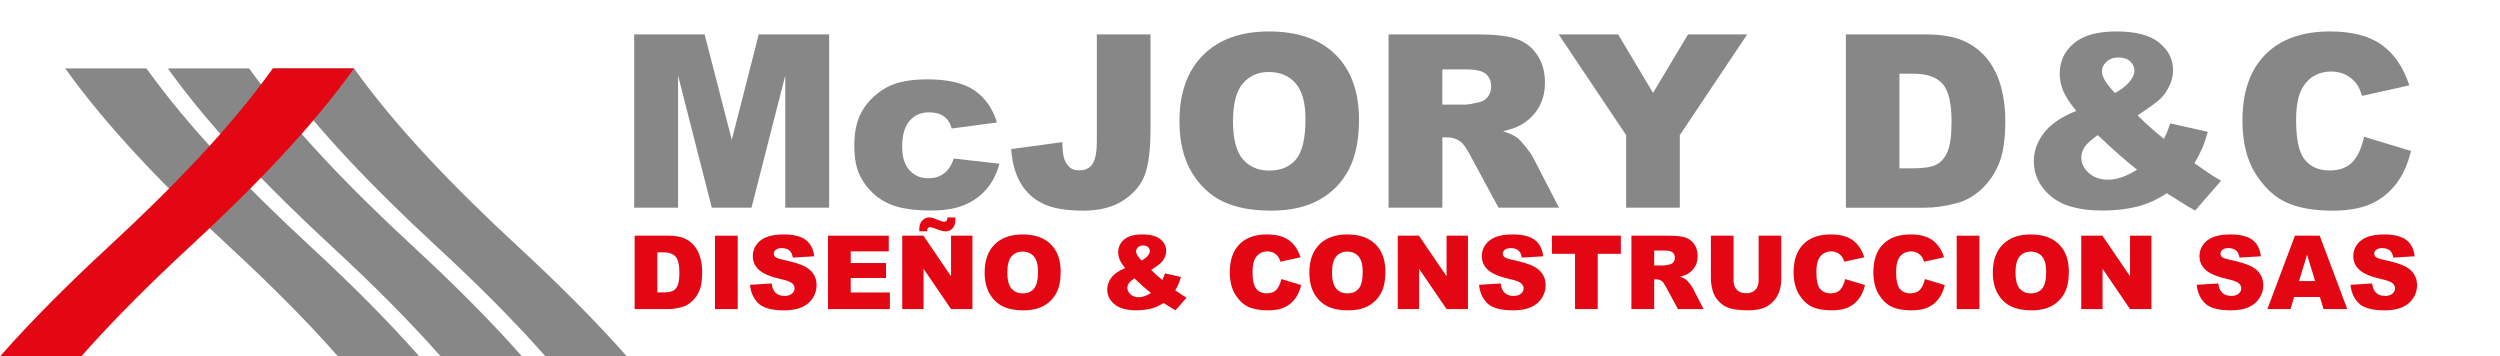
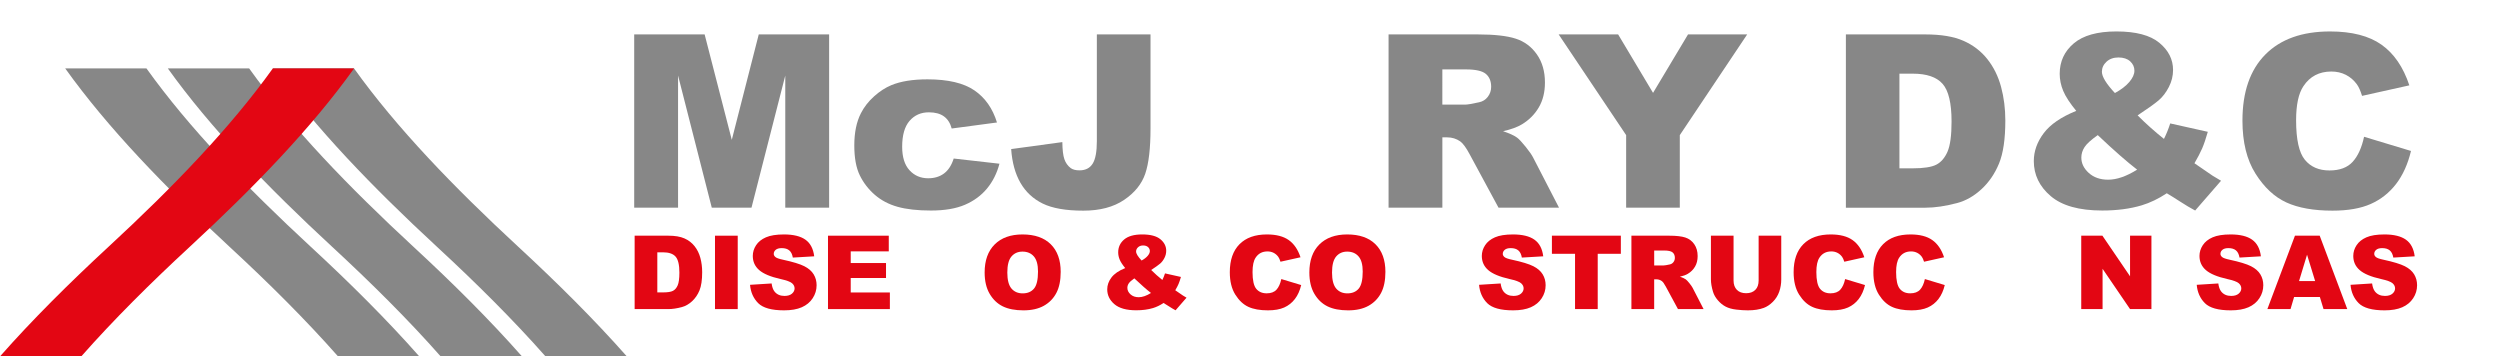
<svg xmlns="http://www.w3.org/2000/svg" version="1.1" x="0px" y="0px" width="360.777px" height="51.432px" viewBox="0 0 360.777 51.432" style="enable-background:new 0 0 360.777 51.432;" xml:space="preserve">
  <style type="text/css">
	.st0{fill-rule:evenodd;clip-rule:evenodd;fill:#878787;}
	.st1{fill-rule:evenodd;clip-rule:evenodd;fill:#E30613;}
	.st2{fill:#878787;}
	.st3{fill:#E30613;}
	.st4{font-family:'Arial-Black';}
	.st5{font-size:34.934px;}
	.st6{font-size:14.796px;}
</style>
  <defs>
</defs>
  <path class="st0" d="M39.353,9.873h11.736c6.134,8.57,14.401,17.141,23.666,25.705c5.717,5.283,11.038,10.568,15.704,15.853H78.723  c-4.666-5.285-9.987-10.57-15.703-15.853C53.754,27.014,45.487,18.444,39.353,9.873" />
  <path class="st0" d="M24.22,9.873h11.736c6.133,8.569,14.402,17.138,23.672,25.705c5.716,5.281,11.035,10.567,15.699,15.853H63.592  c-4.665-5.287-9.985-10.572-15.7-15.853C38.623,27.012,30.353,18.442,24.22,9.873" />
  <path class="st0" d="M21.136,9.873c6.131,8.568,14.404,17.135,23.676,25.705c5.714,5.28,11.032,10.566,15.697,15.853H48.782  c-4.664-5.287-9.982-10.573-15.696-15.853C23.814,27.008,15.541,18.441,9.41,9.873H21.136z" />
  <path class="st1" d="M39.373,9.873c-6.131,8.568-14.404,17.135-23.676,25.705C9.982,40.858,4.664,46.144,0,51.432h11.726  c4.664-5.287,9.982-10.573,15.696-15.853c9.273-8.57,17.546-17.138,23.677-25.705H39.373z" />
  <g>
    <path class="st2" d="M91.524,4.967h10.162l3.919,15.215l3.891-15.215h10.156v25.006h-6.328v-19.07l-4.876,19.07h-5.729   l-4.867-19.07v19.07h-6.329V4.967z" />
    <path class="st2" d="M137.63,22.877l6.602,0.75c-0.364,1.376-0.961,2.567-1.791,3.574c-0.831,1.006-1.891,1.788-3.181,2.345   c-1.291,0.558-2.932,0.836-4.921,0.836c-1.922,0-3.522-0.179-4.802-0.536c-1.279-0.358-2.379-0.938-3.3-1.738   c-0.921-0.802-1.644-1.741-2.167-2.82c-0.523-1.08-0.785-2.512-0.785-4.295c0-1.863,0.318-3.414,0.955-4.653   c0.466-0.908,1.103-1.724,1.911-2.445c0.807-0.722,1.638-1.258,2.49-1.61c1.354-0.557,3.087-0.835,5.203-0.835   c2.957,0,5.211,0.528,6.763,1.586s2.641,2.604,3.267,4.64l-6.533,0.87c-0.205-0.773-0.578-1.355-1.118-1.748   s-1.265-0.589-2.175-0.589c-1.148,0-2.078,0.412-2.789,1.234c-0.711,0.823-1.066,2.069-1.066,3.738   c0,1.486,0.353,2.616,1.058,3.388c0.705,0.772,1.604,1.158,2.695,1.158c0.91,0,1.674-0.233,2.294-0.699   C136.86,24.56,137.324,23.844,137.63,22.877z" />
    <path class="st2" d="M158.288,4.967h7.744v13.585c0,2.853-0.253,5.023-0.759,6.512c-0.506,1.489-1.524,2.75-3.053,3.784   c-1.53,1.034-3.488,1.552-5.876,1.552c-2.524,0-4.48-0.342-5.868-1.023c-1.388-0.683-2.459-1.681-3.215-2.994   s-1.203-2.937-1.339-4.87l7.386-1.006c0.011,1.103,0.108,1.922,0.29,2.456c0.182,0.535,0.489,0.967,0.921,1.297   c0.296,0.216,0.717,0.323,1.262,0.323c0.864,0,1.499-0.32,1.902-0.963c0.403-0.642,0.605-1.724,0.605-3.246V4.967z" />
-     <path class="st2" d="M170.21,17.486c0-4.082,1.137-7.261,3.412-9.535c2.274-2.274,5.441-3.411,9.501-3.411   c4.162,0,7.369,1.117,9.62,3.352c2.252,2.234,3.377,5.364,3.377,9.391c0,2.922-0.492,5.319-1.476,7.189   c-0.983,1.871-2.405,3.326-4.264,4.366c-1.859,1.041-4.176,1.562-6.951,1.562c-2.821,0-5.154-0.449-7.002-1.348   s-3.346-2.32-4.495-4.265S170.21,20.409,170.21,17.486z M177.937,17.521c0,2.524,0.469,4.339,1.407,5.441   c0.938,1.104,2.214,1.654,3.83,1.654c1.66,0,2.945-0.54,3.855-1.62c0.91-1.08,1.364-3.02,1.364-5.816   c0-2.354-0.475-4.074-1.424-5.16s-2.237-1.629-3.863-1.629c-1.558,0-2.809,0.552-3.753,1.654   C178.409,13.148,177.937,14.974,177.937,17.521z" />
    <path class="st2" d="M200.385,29.973V4.967h12.878c2.388,0,4.213,0.204,5.475,0.613c1.263,0.41,2.28,1.169,3.054,2.277   c0.773,1.109,1.16,2.459,1.16,4.052c0,1.387-0.296,2.584-0.888,3.59c-0.591,1.007-1.405,1.823-2.44,2.448   c-0.66,0.398-1.564,0.728-2.714,0.989c0.92,0.308,1.591,0.615,2.012,0.922c0.284,0.205,0.696,0.644,1.236,1.314   c0.54,0.672,0.9,1.189,1.083,1.554l3.742,7.246h-8.731l-4.13-7.642c-0.523-0.989-0.989-1.632-1.398-1.928   c-0.558-0.387-1.188-0.58-1.894-0.58h-0.682v10.149H200.385z M208.146,15.099h3.258c0.352,0,1.035-0.113,2.047-0.341   c0.512-0.103,0.93-0.364,1.254-0.785c0.324-0.421,0.486-0.904,0.486-1.45c0-0.807-0.256-1.427-0.768-1.859   c-0.512-0.432-1.473-0.647-2.883-0.647h-3.394V15.099z" />
    <path class="st2" d="M224.931,4.967h8.583l5.038,8.436l5.048-8.436h8.537l-9.723,14.532v10.474h-7.744V19.499L224.931,4.967z" />
    <path class="st2" d="M266.381,4.967h11.479c2.263,0,4.091,0.307,5.484,0.921s2.544,1.495,3.454,2.644s1.569,2.485,1.979,4.009   c0.409,1.523,0.614,3.139,0.614,4.844c0,2.673-0.304,4.745-0.913,6.218s-1.453,2.707-2.533,3.701   c-1.081,0.996-2.241,1.658-3.48,1.987c-1.694,0.455-3.229,0.683-4.605,0.683h-11.479V4.967z M274.108,10.63v13.663h1.893   c1.615,0,2.764-0.18,3.446-0.538c0.682-0.357,1.217-0.983,1.604-1.876c0.386-0.893,0.58-2.34,0.58-4.341   c0-2.649-0.432-4.464-1.296-5.441c-0.865-0.979-2.297-1.467-4.299-1.467H274.108z" />
    <path class="st2" d="M313.186,17.811l5.424,1.211c-0.284,1.001-0.557,1.803-0.818,2.405c-0.262,0.603-0.631,1.313-1.109,2.132   l2.61,1.791c0.318,0.205,0.728,0.45,1.228,0.734l-3.736,4.298c-0.682-0.364-1.39-0.784-2.124-1.262s-1.39-0.888-1.97-1.229   c-1.205,0.796-2.411,1.376-3.616,1.74c-1.671,0.5-3.571,0.75-5.697,0.75c-3.333,0-5.811-0.693-7.438-2.081   c-1.626-1.387-2.439-3.07-2.439-5.049c0-1.421,0.478-2.766,1.433-4.034c0.956-1.268,2.519-2.34,4.691-3.215   c-0.91-1.104-1.535-2.062-1.876-2.875c-0.341-0.812-0.512-1.64-0.512-2.481c0-1.774,0.677-3.235,2.03-4.384   c1.354-1.148,3.406-1.723,6.158-1.723c2.809,0,4.873,0.546,6.192,1.638c1.319,1.092,1.979,2.399,1.979,3.923   c0,0.853-0.202,1.672-0.605,2.456c-0.404,0.785-0.89,1.422-1.458,1.911c-0.569,0.488-1.586,1.217-3.053,2.183   c1.216,1.218,2.484,2.349,3.804,3.395C312.635,19.34,312.936,18.596,313.186,17.811z M302.73,19.499   c-0.955,0.672-1.589,1.245-1.902,1.723c-0.313,0.479-0.469,0.984-0.469,1.519c0,0.83,0.358,1.569,1.075,2.218   c0.716,0.647,1.649,0.972,2.797,0.972c1.239,0,2.632-0.482,4.179-1.449C306.932,23.343,305.038,21.683,302.73,19.499z    M305.203,13.427c0.898-0.488,1.592-1.021,2.081-1.595s0.734-1.117,0.734-1.629c0-0.534-0.205-0.986-0.614-1.356   c-0.41-0.369-0.972-0.554-1.689-0.554c-0.705,0-1.279,0.204-1.723,0.613c-0.443,0.41-0.665,0.894-0.665,1.45   C303.327,11.062,303.952,12.085,305.203,13.427z" />
    <path class="st2" d="M341.161,19.738l6.772,2.047c-0.455,1.899-1.171,3.485-2.149,4.759s-2.191,2.234-3.642,2.883   c-1.45,0.648-3.295,0.973-5.535,0.973c-2.718,0-4.938-0.396-6.661-1.185c-1.723-0.79-3.209-2.18-4.46-4.168   c-1.251-1.989-1.876-4.534-1.876-7.637c0-4.137,1.1-7.315,3.3-9.538c2.201-2.222,5.313-3.332,9.339-3.332   c3.149,0,5.626,0.637,7.428,1.91s3.141,3.229,4.017,5.868l-6.823,1.518c-0.239-0.762-0.489-1.318-0.751-1.671   c-0.432-0.592-0.961-1.047-1.586-1.365c-0.625-0.318-1.325-0.478-2.098-0.478c-1.751,0-3.093,0.704-4.026,2.113   c-0.705,1.045-1.057,2.686-1.057,4.923c0,2.771,0.42,4.672,1.262,5.699c0.841,1.028,2.024,1.542,3.548,1.542   c1.478,0,2.595-0.415,3.352-1.245S340.82,21.319,341.161,19.738z" />
  </g>
  <g>
    <path class="st3" d="M91.585,34.013h4.862c0.958,0,1.733,0.13,2.323,0.391c0.59,0.26,1.078,0.633,1.463,1.12   c0.385,0.486,0.665,1.052,0.838,1.697s0.26,1.329,0.26,2.052c0,1.132-0.129,2.01-0.386,2.634c-0.258,0.624-0.615,1.146-1.073,1.567   c-0.458,0.422-0.949,0.702-1.474,0.842c-0.718,0.192-1.368,0.289-1.951,0.289h-4.862V34.013z M94.858,36.412v5.786h0.802   c0.684,0,1.17-0.075,1.459-0.228c0.289-0.151,0.516-0.416,0.679-0.794c0.164-0.379,0.246-0.991,0.246-1.839   c0-1.122-0.183-1.891-0.549-2.305c-0.366-0.414-0.973-0.621-1.821-0.621H94.858z" />
    <path class="st3" d="M103.181,34.013h3.28v10.592h-3.28V34.013z" />
    <path class="st3" d="M108.239,41.101l3.114-0.195c0.067,0.506,0.205,0.892,0.412,1.156c0.337,0.429,0.819,0.643,1.445,0.643   c0.467,0,0.828-0.109,1.08-0.328c0.253-0.22,0.379-0.474,0.379-0.763c0-0.274-0.12-0.52-0.361-0.736   c-0.241-0.217-0.799-0.422-1.676-0.614c-1.436-0.323-2.459-0.752-3.071-1.286c-0.617-0.535-0.925-1.216-0.925-2.045   c0-0.544,0.158-1.059,0.473-1.542c0.315-0.484,0.79-0.865,1.423-1.142c0.633-0.277,1.501-0.416,2.604-0.416   c1.354,0,2.385,0.252,3.096,0.755c0.71,0.504,1.133,1.305,1.268,2.402l-3.085,0.181c-0.082-0.477-0.254-0.823-0.517-1.04   c-0.262-0.217-0.625-0.325-1.087-0.325c-0.381,0-0.667,0.081-0.86,0.242c-0.193,0.161-0.289,0.357-0.289,0.589   c0,0.169,0.08,0.32,0.238,0.455c0.154,0.14,0.521,0.27,1.098,0.39c1.431,0.309,2.455,0.621,3.074,0.936   c0.619,0.316,1.069,0.707,1.351,1.175c0.282,0.467,0.423,0.989,0.423,1.567c0,0.68-0.188,1.306-0.564,1.879   c-0.375,0.573-0.9,1.008-1.575,1.304s-1.524,0.444-2.55,0.444c-1.802,0-3.049-0.347-3.743-1.04   C108.723,43.051,108.33,42.17,108.239,41.101z" />
    <path class="st3" d="M119.488,34.013h8.771v2.262h-5.491v1.684h5.094v2.16h-5.094v2.088h5.65v2.398h-8.93V34.013z" />
-     <path class="st3" d="M130.202,34.013h3.056l3.988,5.86v-5.86h3.085v10.592h-3.085l-3.966-5.815v5.815h-3.078V34.013z    M136.725,31.383h1.142c0.004,0.126,0.007,0.234,0.007,0.325c0,0.535-0.135,0.949-0.404,1.243c-0.27,0.294-0.617,0.44-1.041,0.44   c-0.308,0-0.775-0.128-1.401-0.383c-0.381-0.154-0.643-0.231-0.788-0.231c-0.14,0-0.248,0.044-0.325,0.13   c-0.077,0.087-0.118,0.241-0.123,0.463h-1.127c-0.005-0.115-0.007-0.217-0.007-0.304c0-0.516,0.142-0.925,0.426-1.229   c0.284-0.303,0.621-0.455,1.011-0.455c0.168,0,0.328,0.02,0.477,0.059c0.149,0.038,0.425,0.142,0.827,0.311   c0.402,0.168,0.695,0.253,0.878,0.253c0.13,0,0.234-0.045,0.314-0.134S136.716,31.619,136.725,31.383z" />
    <path class="st3" d="M142.094,39.316c0-1.729,0.481-3.076,1.445-4.039s2.305-1.445,4.024-1.445c1.763,0,3.121,0.474,4.075,1.42   s1.431,2.272,1.431,3.978c0,1.237-0.208,2.253-0.625,3.045c-0.417,0.792-1.019,1.409-1.806,1.85   c-0.788,0.44-1.769,0.661-2.944,0.661c-1.194,0-2.183-0.19-2.966-0.57c-0.783-0.381-1.417-0.983-1.904-1.807   C142.337,41.585,142.094,40.554,142.094,39.316z M145.367,39.33c0,1.069,0.199,1.838,0.596,2.305   c0.397,0.468,0.938,0.701,1.622,0.701c0.703,0,1.248-0.229,1.633-0.687c0.385-0.457,0.578-1.278,0.578-2.464   c0-0.997-0.201-1.725-0.604-2.186c-0.402-0.459-0.947-0.689-1.636-0.689c-0.66,0-1.189,0.233-1.589,0.701   C145.566,37.479,145.367,38.252,145.367,39.33z" />
    <path class="st3" d="M168.124,39.453l2.297,0.513c-0.121,0.424-0.236,0.764-0.347,1.02c-0.111,0.255-0.268,0.556-0.47,0.902   l1.105,0.759c0.135,0.087,0.308,0.19,0.52,0.311l-1.582,1.821c-0.289-0.154-0.589-0.333-0.899-0.535   c-0.311-0.202-0.589-0.376-0.834-0.521c-0.511,0.338-1.021,0.583-1.532,0.737c-0.708,0.212-1.513,0.318-2.413,0.318   c-1.411,0-2.461-0.294-3.15-0.882c-0.689-0.588-1.033-1.301-1.033-2.139c0-0.602,0.202-1.172,0.607-1.709   c0.404-0.536,1.066-0.99,1.987-1.361c-0.386-0.467-0.65-0.873-0.795-1.218c-0.145-0.344-0.217-0.694-0.217-1.051   c0-0.751,0.287-1.37,0.86-1.856c0.573-0.487,1.442-0.73,2.608-0.73c1.19,0,2.064,0.231,2.623,0.694   c0.559,0.462,0.838,1.016,0.838,1.661c0,0.361-0.085,0.708-0.256,1.04c-0.171,0.333-0.377,0.603-0.618,0.81   c-0.241,0.207-0.672,0.516-1.293,0.925c0.515,0.516,1.052,0.995,1.611,1.438C167.891,40.102,168.018,39.785,168.124,39.453z    M163.696,40.169c-0.405,0.284-0.673,0.527-0.806,0.729c-0.133,0.202-0.199,0.416-0.199,0.643c0,0.352,0.152,0.665,0.455,0.939   c0.304,0.274,0.698,0.412,1.185,0.412c0.525,0,1.115-0.205,1.77-0.614C165.475,41.797,164.673,41.094,163.696,40.169z    M164.743,37.597c0.38-0.207,0.674-0.433,0.881-0.676s0.311-0.473,0.311-0.689c0-0.227-0.086-0.418-0.26-0.575   c-0.173-0.156-0.412-0.234-0.715-0.234c-0.299,0-0.542,0.087-0.729,0.26c-0.188,0.174-0.282,0.379-0.282,0.614   C163.948,36.595,164.213,37.028,164.743,37.597z" />
    <path class="st3" d="M184.908,40.27l2.868,0.867c-0.193,0.805-0.496,1.477-0.911,2.016c-0.414,0.539-0.928,0.946-1.542,1.221   c-0.614,0.274-1.396,0.412-2.344,0.412c-1.151,0-2.092-0.167-2.821-0.502c-0.729-0.334-1.359-0.923-1.889-1.765   c-0.53-0.843-0.795-1.921-0.795-3.235c0-1.752,0.466-3.099,1.398-4.039c0.932-0.941,2.25-1.412,3.956-1.412   c1.334,0,2.383,0.271,3.146,0.81s1.331,1.368,1.702,2.485l-2.89,0.643c-0.101-0.322-0.207-0.559-0.318-0.708   c-0.183-0.25-0.407-0.442-0.672-0.578c-0.265-0.135-0.561-0.202-0.889-0.202c-0.742,0-1.31,0.299-1.705,0.896   c-0.299,0.442-0.448,1.138-0.448,2.085c0,1.174,0.178,1.979,0.535,2.414s0.857,0.653,1.502,0.653c0.626,0,1.1-0.176,1.42-0.527   S184.763,40.939,184.908,40.27z" />
    <path class="st3" d="M188.954,39.316c0-1.729,0.481-3.076,1.445-4.039s2.305-1.445,4.024-1.445c1.763,0,3.121,0.474,4.075,1.42   s1.431,2.272,1.431,3.978c0,1.237-0.208,2.253-0.625,3.045c-0.417,0.792-1.019,1.409-1.806,1.85   c-0.788,0.44-1.769,0.661-2.944,0.661c-1.194,0-2.183-0.19-2.966-0.57c-0.783-0.381-1.417-0.983-1.904-1.807   C189.197,41.585,188.954,40.554,188.954,39.316z M192.226,39.33c0,1.069,0.199,1.838,0.596,2.305   c0.397,0.468,0.938,0.701,1.622,0.701c0.703,0,1.248-0.229,1.633-0.687c0.385-0.457,0.578-1.278,0.578-2.464   c0-0.997-0.201-1.725-0.604-2.186c-0.402-0.459-0.947-0.689-1.636-0.689c-0.66,0-1.189,0.233-1.589,0.701   C192.426,37.479,192.226,38.252,192.226,39.33z" />
-     <path class="st3" d="M201.712,34.013h3.056l3.988,5.86v-5.86h3.085v10.592h-3.085l-3.966-5.815v5.815h-3.078V34.013z" />
    <path class="st3" d="M213.445,41.101l3.114-0.195c0.067,0.506,0.205,0.892,0.412,1.156c0.337,0.429,0.819,0.643,1.445,0.643   c0.467,0,0.828-0.109,1.08-0.328c0.253-0.22,0.379-0.474,0.379-0.763c0-0.274-0.12-0.52-0.361-0.736   c-0.241-0.217-0.799-0.422-1.676-0.614c-1.436-0.323-2.459-0.752-3.071-1.286c-0.617-0.535-0.925-1.216-0.925-2.045   c0-0.544,0.158-1.059,0.473-1.542c0.315-0.484,0.79-0.865,1.423-1.142c0.633-0.277,1.501-0.416,2.604-0.416   c1.354,0,2.385,0.252,3.096,0.755c0.71,0.504,1.133,1.305,1.268,2.402l-3.085,0.181c-0.082-0.477-0.254-0.823-0.517-1.04   c-0.262-0.217-0.625-0.325-1.087-0.325c-0.381,0-0.667,0.081-0.86,0.242c-0.193,0.161-0.289,0.357-0.289,0.589   c0,0.169,0.08,0.32,0.238,0.455c0.154,0.14,0.521,0.27,1.098,0.39c1.431,0.309,2.455,0.621,3.074,0.936   c0.619,0.316,1.069,0.707,1.351,1.175c0.282,0.467,0.423,0.989,0.423,1.567c0,0.68-0.188,1.306-0.564,1.879   c-0.375,0.573-0.9,1.008-1.575,1.304s-1.524,0.444-2.55,0.444c-1.802,0-3.049-0.347-3.743-1.04   C213.929,43.051,213.537,42.17,213.445,41.101z" />
    <path class="st3" d="M223.957,34.013h9.949v2.615h-3.338v7.977h-3.273v-7.977h-3.338V34.013z" />
    <path class="st3" d="M235.43,44.604V34.013h5.455c1.012,0,1.785,0.087,2.319,0.261c0.535,0.173,0.966,0.494,1.293,0.964   c0.327,0.47,0.491,1.042,0.491,1.716c0,0.588-0.125,1.095-0.376,1.521c-0.25,0.426-0.595,0.771-1.034,1.036   c-0.28,0.169-0.663,0.309-1.149,0.419c0.39,0.131,0.674,0.261,0.852,0.391c0.12,0.087,0.294,0.272,0.523,0.557   c0.229,0.285,0.381,0.504,0.458,0.658l1.584,3.069h-3.698l-1.75-3.236c-0.222-0.419-0.419-0.691-0.592-0.816   c-0.236-0.164-0.503-0.246-0.802-0.246h-0.289v4.299H235.43z M238.718,38.305h1.38c0.149,0,0.438-0.048,0.867-0.145   c0.217-0.044,0.394-0.154,0.531-0.332c0.137-0.179,0.206-0.384,0.206-0.614c0-0.342-0.108-0.604-0.325-0.788   c-0.217-0.183-0.624-0.274-1.221-0.274h-1.438V38.305z" />
    <path class="st3" d="M253.788,34.013h3.266v6.311c0,0.626-0.098,1.217-0.292,1.772c-0.195,0.556-0.501,1.042-0.917,1.458   c-0.417,0.417-0.854,0.709-1.312,0.878c-0.636,0.235-1.399,0.354-2.29,0.354c-0.516,0-1.078-0.036-1.687-0.108   s-1.119-0.215-1.528-0.43c-0.409-0.214-0.784-0.519-1.123-0.913c-0.34-0.395-0.572-0.802-0.697-1.221   c-0.203-0.674-0.304-1.271-0.304-1.79v-6.311h3.266v6.461c0,0.577,0.16,1.028,0.48,1.354s0.765,0.487,1.333,0.487   c0.563,0,1.005-0.16,1.326-0.48c0.32-0.319,0.48-0.773,0.48-1.36V34.013z" />
    <path class="st3" d="M266.273,40.27l2.868,0.867c-0.193,0.805-0.496,1.477-0.911,2.016c-0.414,0.539-0.928,0.946-1.542,1.221   c-0.614,0.274-1.396,0.412-2.344,0.412c-1.151,0-2.092-0.167-2.821-0.502c-0.729-0.334-1.359-0.923-1.889-1.765   c-0.53-0.843-0.795-1.921-0.795-3.235c0-1.752,0.466-3.099,1.398-4.039c0.932-0.941,2.25-1.412,3.956-1.412   c1.334,0,2.383,0.271,3.146,0.81s1.331,1.368,1.702,2.485l-2.89,0.643c-0.101-0.322-0.207-0.559-0.318-0.708   c-0.183-0.25-0.407-0.442-0.672-0.578c-0.265-0.135-0.561-0.202-0.889-0.202c-0.742,0-1.31,0.299-1.705,0.896   c-0.299,0.442-0.448,1.138-0.448,2.085c0,1.174,0.178,1.979,0.535,2.414s0.857,0.653,1.502,0.653c0.626,0,1.1-0.176,1.42-0.527   S266.128,40.939,266.273,40.27z" />
    <path class="st3" d="M277.782,40.27l2.868,0.867c-0.193,0.805-0.496,1.477-0.911,2.016c-0.414,0.539-0.928,0.946-1.542,1.221   c-0.614,0.274-1.396,0.412-2.344,0.412c-1.151,0-2.092-0.167-2.821-0.502c-0.729-0.334-1.359-0.923-1.889-1.765   c-0.53-0.843-0.795-1.921-0.795-3.235c0-1.752,0.466-3.099,1.398-4.039c0.932-0.941,2.25-1.412,3.956-1.412   c1.334,0,2.383,0.271,3.146,0.81s1.331,1.368,1.702,2.485l-2.89,0.643c-0.101-0.322-0.207-0.559-0.318-0.708   c-0.183-0.25-0.407-0.442-0.672-0.578c-0.265-0.135-0.561-0.202-0.889-0.202c-0.742,0-1.31,0.299-1.705,0.896   c-0.299,0.442-0.448,1.138-0.448,2.085c0,1.174,0.178,1.979,0.535,2.414s0.857,0.653,1.502,0.653c0.626,0,1.1-0.176,1.42-0.527   S277.637,40.939,277.782,40.27z" />
-     <path class="st3" d="M282.37,34.013h3.28v10.592h-3.28V34.013z" />
-     <path class="st3" d="M287.585,39.316c0-1.729,0.481-3.076,1.445-4.039s2.305-1.445,4.024-1.445c1.763,0,3.121,0.474,4.075,1.42   s1.431,2.272,1.431,3.978c0,1.237-0.208,2.253-0.625,3.045c-0.417,0.792-1.019,1.409-1.806,1.85   c-0.788,0.44-1.769,0.661-2.944,0.661c-1.194,0-2.183-0.19-2.966-0.57c-0.783-0.381-1.417-0.983-1.904-1.807   C287.829,41.585,287.585,40.554,287.585,39.316z M290.858,39.33c0,1.069,0.199,1.838,0.596,2.305   c0.397,0.468,0.938,0.701,1.622,0.701c0.703,0,1.248-0.229,1.633-0.687c0.385-0.457,0.578-1.278,0.578-2.464   c0-0.997-0.201-1.725-0.604-2.186c-0.402-0.459-0.947-0.689-1.636-0.689c-0.66,0-1.189,0.233-1.589,0.701   C291.058,37.479,290.858,38.252,290.858,39.33z" />
    <path class="st3" d="M300.345,34.013h3.056l3.988,5.86v-5.86h3.085v10.592h-3.085l-3.966-5.815v5.815h-3.078V34.013z" />
    <path class="st3" d="M317.012,41.101l3.114-0.195c0.067,0.506,0.205,0.892,0.412,1.156c0.337,0.429,0.819,0.643,1.445,0.643   c0.467,0,0.828-0.109,1.08-0.328c0.253-0.22,0.379-0.474,0.379-0.763c0-0.274-0.12-0.52-0.361-0.736   c-0.241-0.217-0.799-0.422-1.676-0.614c-1.436-0.323-2.459-0.752-3.071-1.286c-0.617-0.535-0.925-1.216-0.925-2.045   c0-0.544,0.158-1.059,0.473-1.542c0.315-0.484,0.79-0.865,1.423-1.142c0.633-0.277,1.501-0.416,2.604-0.416   c1.354,0,2.385,0.252,3.096,0.755c0.71,0.504,1.133,1.305,1.268,2.402l-3.085,0.181c-0.082-0.477-0.254-0.823-0.517-1.04   c-0.262-0.217-0.625-0.325-1.087-0.325c-0.381,0-0.667,0.081-0.86,0.242c-0.193,0.161-0.289,0.357-0.289,0.589   c0,0.169,0.08,0.32,0.238,0.455c0.154,0.14,0.521,0.27,1.098,0.39c1.431,0.309,2.455,0.621,3.074,0.936   c0.619,0.316,1.069,0.707,1.351,1.175c0.282,0.467,0.423,0.989,0.423,1.567c0,0.68-0.188,1.306-0.564,1.879   c-0.375,0.573-0.9,1.008-1.575,1.304s-1.524,0.444-2.55,0.444c-1.802,0-3.049-0.347-3.743-1.04   C317.496,43.051,317.103,42.17,317.012,41.101z" />
    <path class="st3" d="M334.78,42.856h-3.716l-0.516,1.748h-3.342l3.981-10.592h3.57l3.98,10.592h-3.427L334.78,42.856z    M334.101,40.565l-1.169-3.807l-1.157,3.807H334.101z" />
    <path class="st3" d="M339.206,41.101l3.114-0.195c0.067,0.506,0.205,0.892,0.412,1.156c0.337,0.429,0.819,0.643,1.445,0.643   c0.467,0,0.828-0.109,1.08-0.328c0.253-0.22,0.379-0.474,0.379-0.763c0-0.274-0.12-0.52-0.361-0.736   c-0.241-0.217-0.799-0.422-1.676-0.614c-1.436-0.323-2.459-0.752-3.071-1.286c-0.617-0.535-0.925-1.216-0.925-2.045   c0-0.544,0.158-1.059,0.473-1.542c0.315-0.484,0.79-0.865,1.423-1.142c0.633-0.277,1.501-0.416,2.604-0.416   c1.354,0,2.385,0.252,3.096,0.755c0.71,0.504,1.133,1.305,1.268,2.402l-3.085,0.181c-0.082-0.477-0.254-0.823-0.517-1.04   c-0.262-0.217-0.625-0.325-1.087-0.325c-0.381,0-0.667,0.081-0.86,0.242c-0.193,0.161-0.289,0.357-0.289,0.589   c0,0.169,0.08,0.32,0.238,0.455c0.154,0.14,0.521,0.27,1.098,0.39c1.431,0.309,2.455,0.621,3.074,0.936   c0.619,0.316,1.069,0.707,1.351,1.175c0.282,0.467,0.423,0.989,0.423,1.567c0,0.68-0.188,1.306-0.564,1.879   c-0.375,0.573-0.9,1.008-1.575,1.304s-1.524,0.444-2.55,0.444c-1.802,0-3.049-0.347-3.743-1.04   C339.69,43.051,339.298,42.17,339.206,41.101z" />
  </g>
</svg>